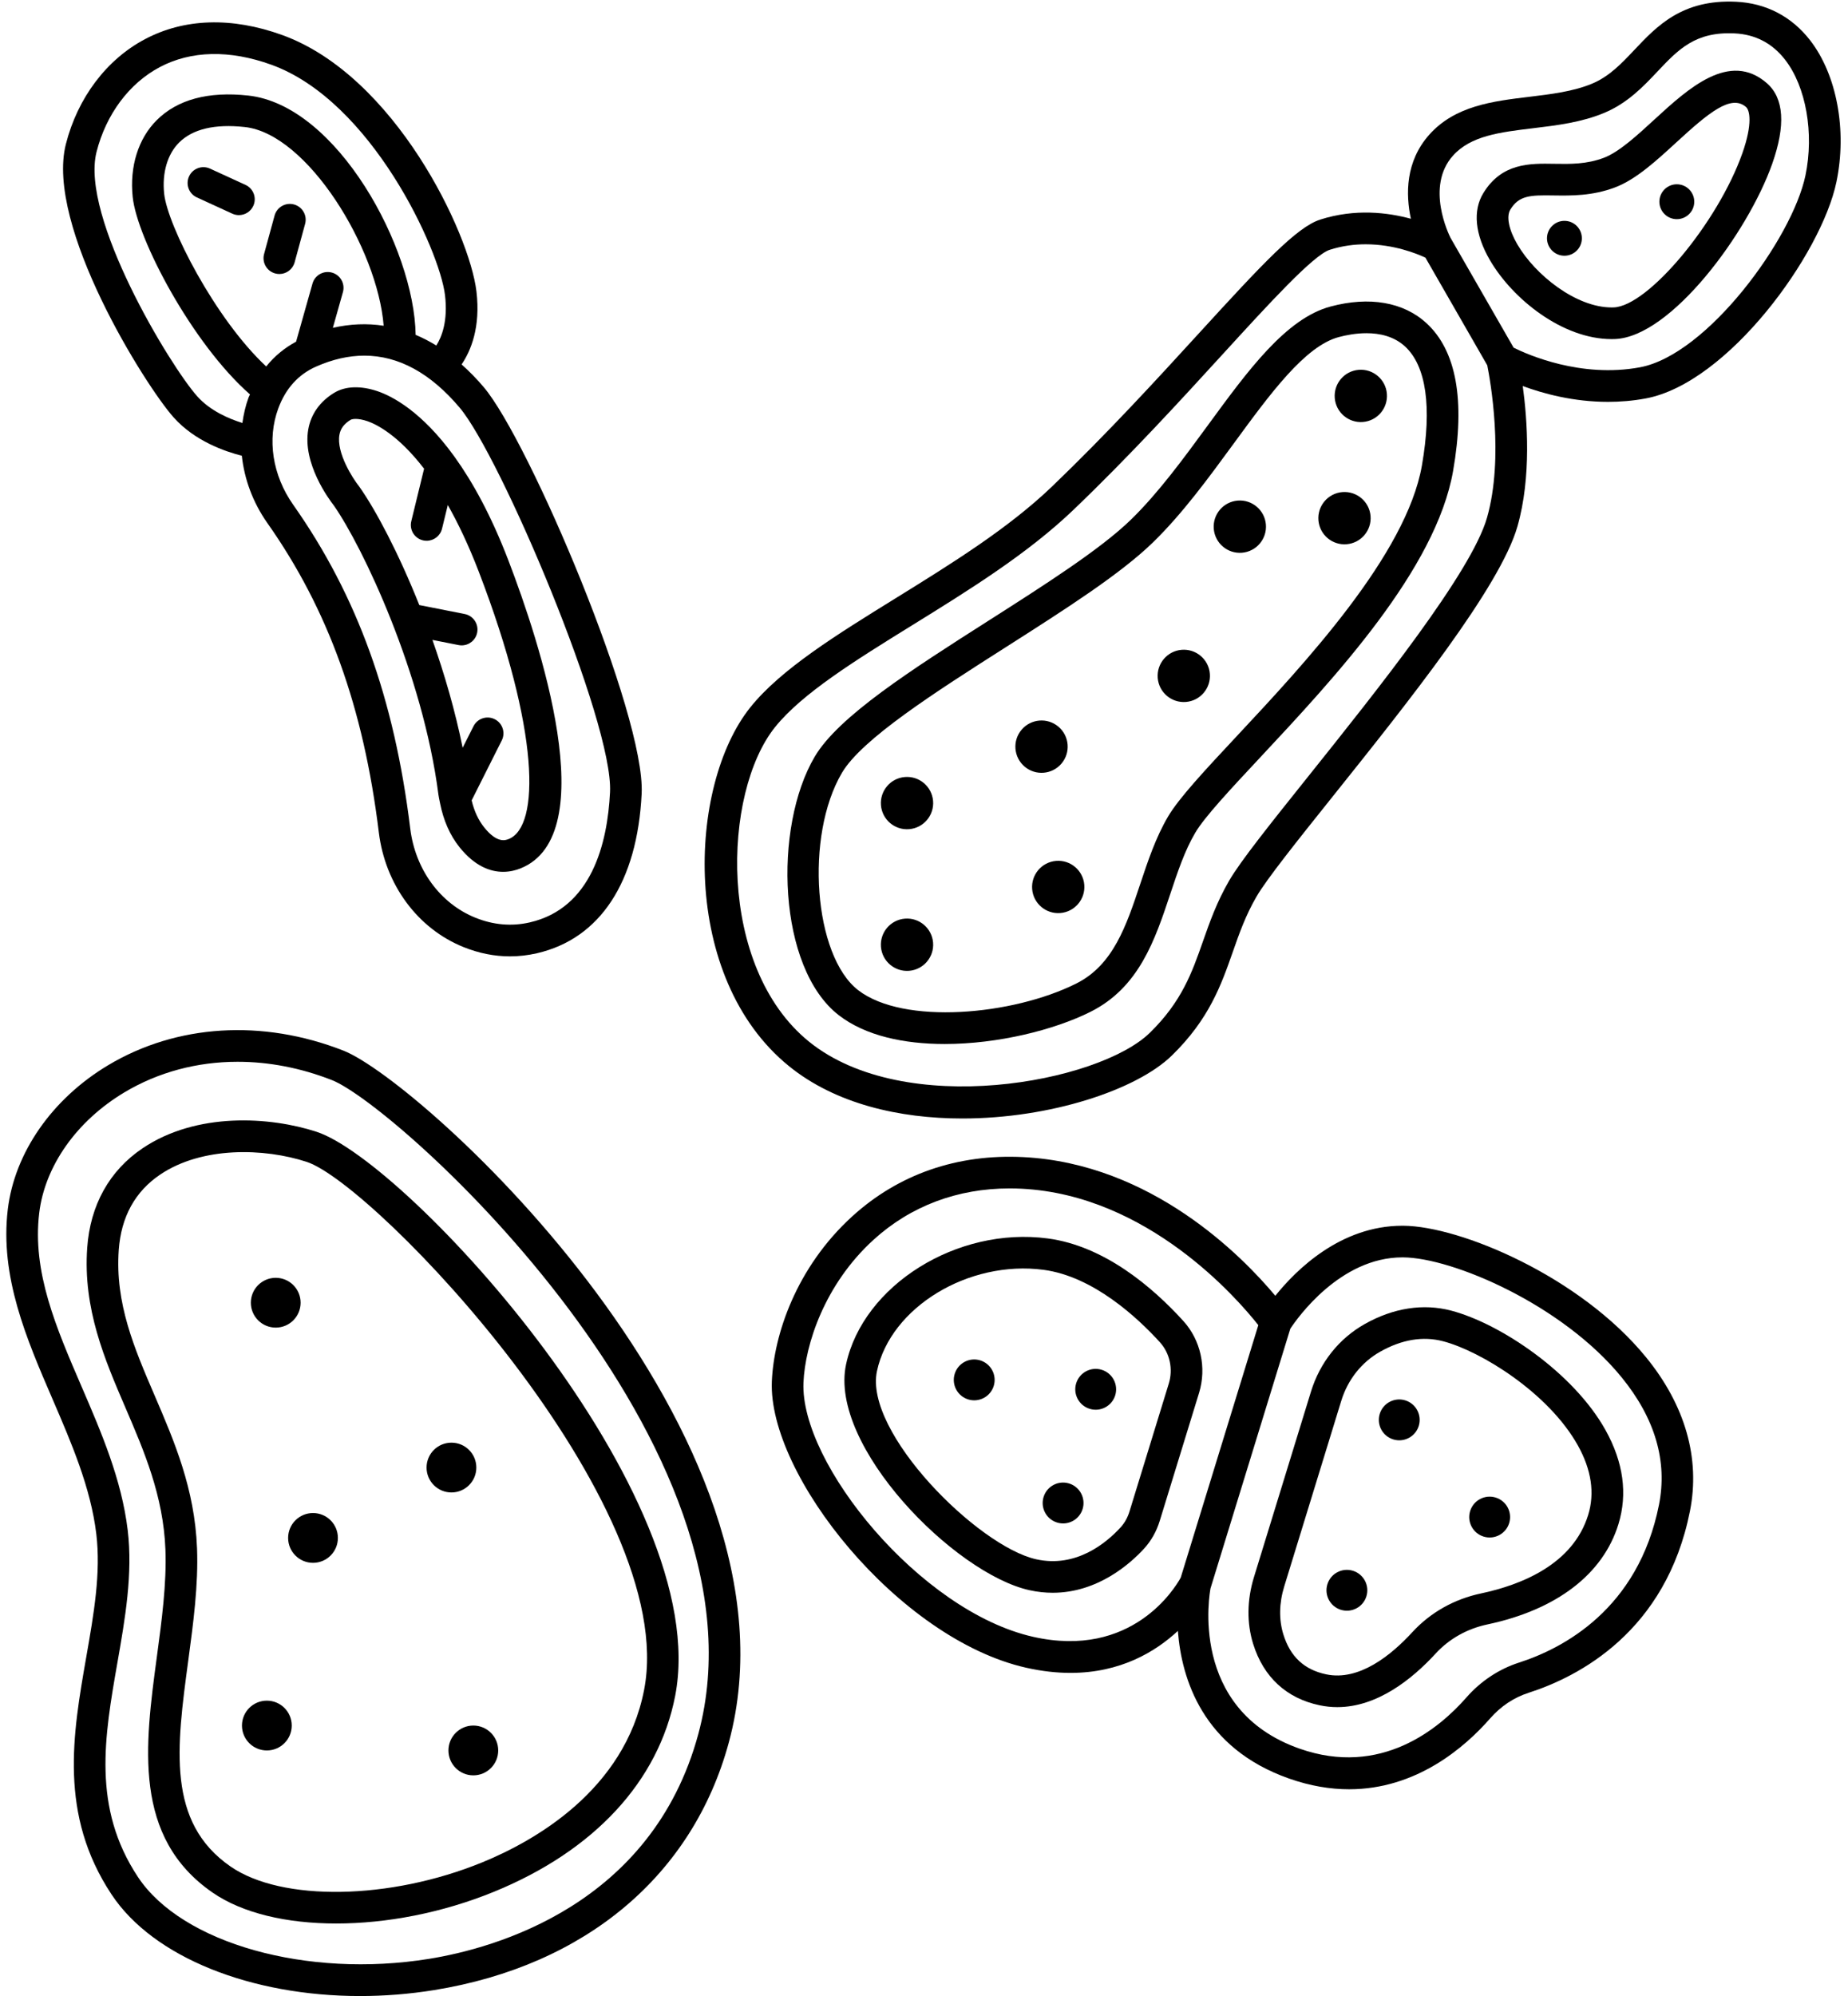
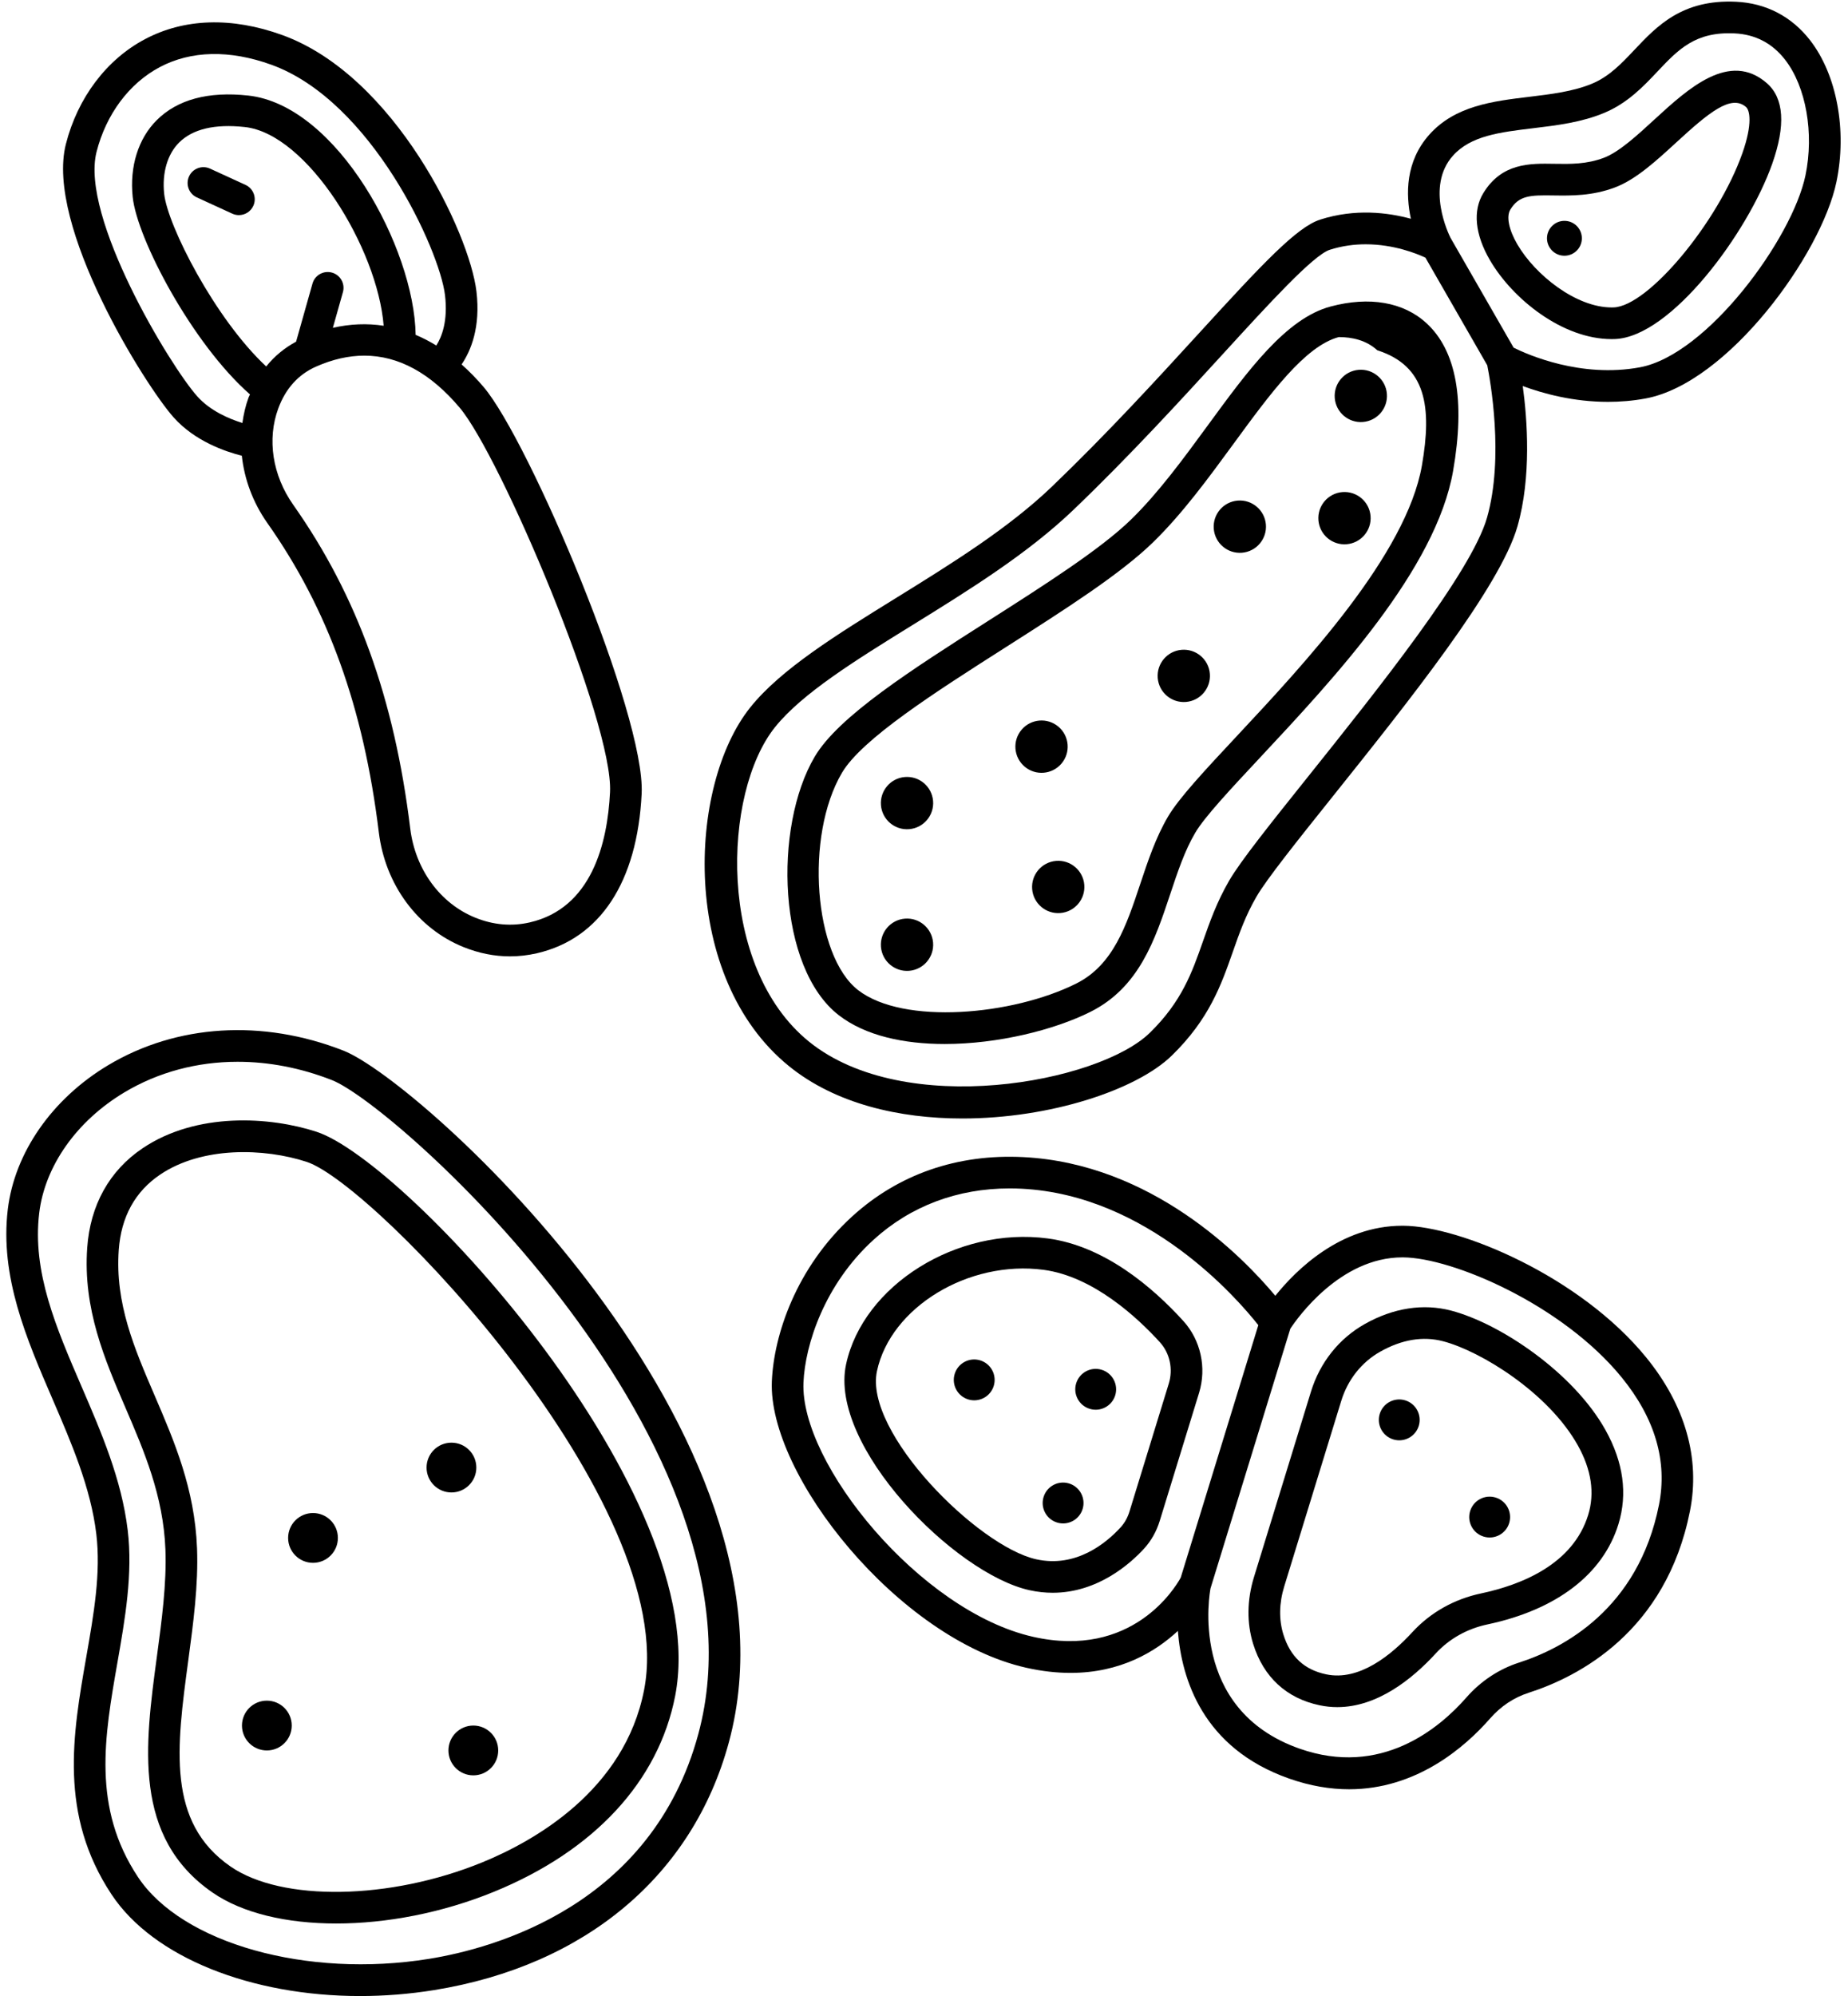
<svg xmlns="http://www.w3.org/2000/svg" height="126.1" preserveAspectRatio="xMidYMid meet" version="1.0" viewBox="-0.4 -0.1 116.8 126.1" width="116.8" zoomAndPan="magnify">
  <g id="change1_1">
    <path d="M74.387,83.349c-1.924-2.114-4.972-4.734-8.566-5.21c-5.732-0.761-11.673,2.96-12.747,7.955c0,0,0,0,0,0 c-1.106,5.146,6.848,13.222,11.594,14.267c0.509,0.112,0.999,0.162,1.467,0.162c2.871,0,4.938-1.876,5.769-2.783 c0.454-0.496,0.79-1.09,0.998-1.767l2.483-8.077C75.873,86.305,75.491,84.562,74.387,83.349z M73.471,87.309l-2.483,8.078 c-0.12,0.39-0.309,0.728-0.561,1.003c-0.909,0.992-2.811,2.574-5.331,2.019c-3.686-0.812-10.9-8.024-10.068-11.894v0 c0.867-4.035,5.795-7.021,10.528-6.394c3.155,0.418,5.96,3.045,7.352,4.574C73.538,85.388,73.755,86.39,73.471,87.309z" fill="inherit" />
    <path d="M61.553,85.841c-0.682-0.21-1.404,0.173-1.613,0.855c-0.21,0.681,0.173,1.404,0.855,1.613s1.404-0.173,1.613-0.855 C62.617,86.773,62.234,86.051,61.553,85.841z" fill="inherit" />
    <path d="M98.477,13.852c-0.608,0-1.102,0.493-1.102,1.102s0.493,1.102,1.102,1.102c0.609,0,1.102-0.493,1.102-1.102 S99.085,13.852,98.477,13.852z" fill="inherit" />
-     <path d="M105.581,11.542c-0.608,0-1.102,0.493-1.102,1.102s0.493,1.102,1.102,1.102s1.102-0.493,1.102-1.102 S106.189,11.542,105.581,11.542z" fill="inherit" />
-     <circle cx="17.027" cy="82.199" fill="inherit" r="1.573" />
    <path d="M56.793,48.988c-0.91,0.074-1.587,0.871-1.514,1.781c0.074,0.91,0.871,1.587,1.781,1.514 c0.91-0.074,1.587-0.871,1.514-1.781C58.5,49.592,57.703,48.914,56.793,48.988z" fill="inherit" />
    <path d="M56.793,57.936c-0.91,0.074-1.587,0.871-1.514,1.781c0.074,0.91,0.871,1.587,1.781,1.514 c0.91-0.074,1.587-0.871,1.514-1.781C58.5,58.54,57.703,57.862,56.793,57.936z" fill="inherit" />
    <path d="M66.35,54.287c-0.91,0.074-1.587,0.871-1.514,1.781c0.074,0.91,0.871,1.587,1.781,1.513 c0.91-0.074,1.587-0.871,1.514-1.781C68.057,54.891,67.26,54.213,66.35,54.287z" fill="inherit" />
    <circle cx="65.428" cy="47.073" fill="inherit" r="1.653" transform="rotate(-49.639 65.425 47.071)" />
    <path d="M74.286,40.951c-0.91,0.074-1.587,0.871-1.514,1.781c0.074,0.91,0.871,1.587,1.781,1.514s1.587-0.871,1.514-1.781 S75.196,40.878,74.286,40.951z" fill="inherit" />
    <path d="M77.828,31.525c-0.91,0.074-1.587,0.871-1.514,1.781c0.074,0.91,0.871,1.587,1.781,1.514 c0.91-0.074,1.587-0.871,1.514-1.781C79.535,32.129,78.737,31.451,77.828,31.525z" fill="inherit" />
    <path d="M84.443,30.988c-0.91,0.074-1.587,0.871-1.514,1.781c0.074,0.91,0.871,1.587,1.781,1.513 c0.91-0.074,1.587-0.871,1.514-1.781C86.15,31.592,85.353,30.915,84.443,30.988z" fill="inherit" />
    <path d="M85.475,23.264c-0.91,0.074-1.587,0.871-1.514,1.781s0.871,1.587,1.781,1.514s1.587-0.871,1.514-1.781 S86.384,23.19,85.475,23.264z" fill="inherit" />
    <path d="M28.133,94.186c0.869,0,1.573-0.704,1.573-1.573c0-0.869-0.704-1.573-1.573-1.573c-0.869,0-1.573,0.704-1.573,1.573 C26.56,93.482,27.264,94.186,28.133,94.186z" fill="inherit" />
    <circle cx="19.383" cy="97.059" fill="inherit" r="1.573" />
    <path d="M16.466,107.339c-0.869,0-1.573,0.704-1.573,1.573c0,0.869,0.704,1.573,1.573,1.573c0.869,0,1.573-0.704,1.573-1.573 C18.039,108.043,17.335,107.339,16.466,107.339z" fill="inherit" />
    <path d="M27.943,110.485c0,0.869,0.704,1.573,1.573,1.573c0.869,0,1.573-0.704,1.573-1.573c0-0.869-0.704-1.573-1.573-1.573 C28.647,108.912,27.943,109.616,27.943,110.485z" fill="inherit" />
    <path d="M69.231,86.436c-0.681-0.21-1.404,0.173-1.613,0.854c-0.21,0.682,0.173,1.404,0.855,1.613 c0.681,0.21,1.404-0.173,1.613-0.855C70.295,87.368,69.912,86.645,69.231,86.436z" fill="inherit" />
    <path d="M88.417,88.368c-0.681-0.21-1.404,0.173-1.613,0.854s0.173,1.404,0.854,1.613c0.682,0.21,1.404-0.173,1.613-0.854 S89.099,88.578,88.417,88.368z" fill="inherit" />
    <path d="M94.131,94.508c-0.682-0.21-1.404,0.173-1.613,0.854c-0.21,0.682,0.173,1.404,0.855,1.613s1.404-0.173,1.613-0.855 S94.813,94.717,94.131,94.508z" fill="inherit" />
-     <path d="M85.108,99.133c-0.681-0.21-1.404,0.173-1.613,0.854s0.173,1.404,0.854,1.613c0.681,0.21,1.404-0.173,1.613-0.854 C86.172,100.065,85.789,99.343,85.108,99.133z" fill="inherit" />
    <path d="M67.17,93.618c-0.681-0.21-1.404,0.173-1.613,0.855s0.173,1.404,0.855,1.613c0.681,0.21,1.404-0.173,1.613-0.854 S67.851,93.827,67.17,93.618z" fill="inherit" />
    <path d="M88.297,77.336c-0.021,0-0.041,0-0.062,0c-3.914,0-6.723,2.796-8.031,4.425C78.132,79.283,72.394,73.41,64.272,73 c-4.174-0.209-7.888,1.085-10.807,3.743c-3.555,3.236-4.955,7.502-5.081,10.415c-0.256,5.92,8.011,16.28,16.066,18.099 c1.01,0.228,1.945,0.328,2.811,0.328c3.161,0,5.369-1.336,6.785-2.652c0.231,3.031,1.568,7.408,7.027,9.327 c1.354,0.476,2.62,0.677,3.796,0.677c4.243,0,7.295-2.629,8.915-4.478c0.678-0.772,1.498-1.318,2.439-1.62 c3.155-1.015,8.675-3.856,10.189-11.482c0.659-3.315-0.297-6.669-2.764-9.697C99.481,80.542,91.898,77.363,88.297,77.336z M64.892,103.305c-7.126-1.608-14.73-10.947-14.51-16.062c0.104-2.396,1.326-6.195,4.43-9.021c2.34-2.13,5.301-3.244,8.603-3.244 c0.25,0,0.502,0.006,0.756,0.019c7.985,0.403,13.646,6.956,14.959,8.618l-0.141,0.46c-1.025,3.332-4.424,14.389-4.764,15.494 C73.874,100.21,71.147,104.718,64.892,103.305z M104.453,94.966c-1.316,6.621-6.104,9.087-8.842,9.967 c-1.271,0.409-2.424,1.172-3.33,2.206c-1.735,1.98-5.412,5.036-10.544,3.232c-7.063-2.482-5.668-9.906-5.629-10.125l5.044-16.404 c0.437-0.662,3.142-4.508,7.084-4.508c0.015,0,0.03,0,0.045,0c3.134,0.023,10.074,2.991,13.818,7.586 C104.207,89.509,104.999,92.216,104.453,94.966z" fill="inherit" />
    <path d="M91.318,82.698c-1.765-0.464-3.654-0.17-5.46,0.847c-1.627,0.916-2.834,2.431-3.399,4.268L78.853,99.54 c-0.442,1.44-0.459,2.898-0.049,4.216c0.654,2.097,2.108,3.438,4.205,3.876c0.376,0.079,0.747,0.116,1.11,0.116 c2.535,0,4.739-1.775,6.215-3.381c0.859-0.936,1.995-1.574,3.284-1.846c4.364-0.925,7.302-3.173,8.272-6.331 c0.589-1.915,0.315-3.913-0.813-5.939C99.07,86.641,94.448,83.52,91.318,82.698z M99.979,95.603 c-0.958,3.118-4.213,4.419-6.774,4.962c-1.698,0.359-3.2,1.207-4.343,2.45c-1.336,1.455-3.365,3.101-5.442,2.661 c-1.383-0.289-2.269-1.112-2.705-2.515c-0.291-0.931-0.273-1.98,0.051-3.033l3.605-11.726c0.413-1.345,1.29-2.45,2.469-3.113 c1.364-0.768,2.699-0.989,3.971-0.655c2.383,0.625,6.67,3.264,8.521,6.591C100.184,92.755,100.402,94.229,99.979,95.603z" fill="inherit" />
    <path d="M21.301,66.271c-5.118-2.003-10.535-1.667-14.866,0.924c-3.541,2.118-5.911,5.522-6.342,9.105 c-0.511,4.259,1.184,8.184,2.823,11.979c1.188,2.754,2.419,5.602,2.77,8.523c0.297,2.468-0.154,5.043-0.632,7.771 c-0.857,4.899-1.744,9.965,1.596,15.009c2.645,3.992,8.849,6.418,15.708,6.418c1.538,0,3.11-0.122,4.682-0.376 c9.563-1.545,16.351-7.25,18.626-15.651C50.911,90.602,26.248,68.207,21.301,66.271z M43.735,109.451 c-2.928,10.807-12.874,13.53-17.015,14.199c-7.717,1.247-15.626-0.977-18.403-5.172c-2.9-4.379-2.12-8.838-1.293-13.56 c0.481-2.75,0.979-5.593,0.647-8.354c-0.386-3.21-1.675-6.193-2.92-9.078c-1.604-3.715-3.12-7.225-2.673-10.948 c0.356-2.973,2.369-5.825,5.383-7.627c2.146-1.284,4.606-1.933,7.16-1.933c1.962,0,3.979,0.383,5.95,1.154 C24.738,69.764,48.64,91.334,43.735,109.451z" fill="inherit" />
    <path d="M19.606,71.4c-2.938-0.958-7.577-1.259-10.993,1.041c-2.1,1.414-3.311,3.59-3.501,6.293 c-0.271,3.851,1.098,7.033,2.422,10.11c1.175,2.732,2.39,5.557,2.521,8.944c0.083,2.146-0.233,4.494-0.539,6.765 c-0.757,5.615-1.539,11.42,3.523,14.913c1.887,1.302,4.681,1.952,7.811,1.952c3.175,0,6.695-0.668,9.968-2.004 c6.339-2.587,10.407-6.982,11.455-12.375C44.748,94.31,25.327,73.267,19.606,71.4z M40.31,106.657 c-1.234,6.353-6.95,9.559-10.248,10.905c-5.824,2.376-12.655,2.488-15.888,0.257c-4.052-2.795-3.414-7.524-2.677-12.999 c0.317-2.355,0.646-4.79,0.556-7.109c-0.146-3.759-1.436-6.757-2.683-9.657c-1.286-2.989-2.501-5.813-2.265-9.179 c0.148-2.096,1.031-3.703,2.624-4.775c2.639-1.777,6.552-1.682,9.255-0.799C23.304,74.711,42.597,94.891,40.31,106.657z" fill="inherit" />
    <path d="M14.884,28.691c0.16,1.482,0.697,2.951,1.615,4.254c3.843,5.451,6.081,11.659,7.044,19.54 c0.403,3.303,2.455,6.08,5.352,7.246c0.969,0.391,1.951,0.587,2.936,0.587c0.57,0,1.141-0.066,1.709-0.197 c3.99-0.921,6.34-4.5,6.615-10.079c0.245-4.984-7.113-22.291-9.975-25.677c-0.453-0.536-0.923-1.013-1.405-1.442 c0.582-0.858,1.209-2.345,0.938-4.614c-0.439-3.679-5.151-13.629-12.292-16.202c-3.178-1.145-6.173-1.051-8.663,0.27 C6.331,3.662,4.511,6.076,3.765,8.998c-1.321,5.173,5.02,15.268,6.809,17.271C11.904,27.76,13.812,28.422,14.884,28.691z M9.975,12.136c-0.137-1.318,0.207-2.495,0.943-3.229c0.861-0.857,2.254-1.189,4.154-0.982c3.954,0.428,8.388,7.655,8.777,12.554 c-1.049-0.16-2.124-0.117-3.211,0.131l0.636-2.254c0.15-0.531-0.159-1.084-0.69-1.234c-0.527-0.148-1.084,0.157-1.233,0.691 l-1.037,3.672c-0.739,0.399-1.371,0.92-1.888,1.567C13.188,20.039,10.184,14.139,9.975,12.136z M38.156,49.942 c-0.16,3.257-1.17,7.329-5.066,8.229c-1.146,0.265-2.304,0.166-3.448-0.296c-2.222-0.895-3.798-3.053-4.114-5.633 c-1.004-8.221-3.354-14.718-7.394-20.449c-1.314-1.864-1.667-4.144-0.944-6.096c0.465-1.254,1.266-2.141,2.382-2.635 c1.047-0.463,2.066-0.694,3.056-0.694c2.158,0,4.176,1.098,6.025,3.287C31.235,28.711,38.373,45.539,38.156,49.942z M5.703,9.492 c0.606-2.376,2.062-4.327,3.992-5.35c1.979-1.05,4.418-1.103,7.048-0.155c6.34,2.284,10.644,11.711,10.983,14.558 c0.195,1.632-0.206,2.642-0.549,3.183c-0.428-0.263-0.864-0.487-1.307-0.674c-0.083-5.48-4.962-14.509-10.583-15.118 c-2.521-0.274-4.47,0.249-5.78,1.554c-1.167,1.162-1.722,2.931-1.521,4.853c0.277,2.654,3.765,9.273,7.415,12.476 c-0.026,0.064-0.062,0.117-0.087,0.182c-0.195,0.525-0.316,1.069-0.395,1.62c-0.849-0.263-2.037-0.768-2.853-1.684 C10.35,23.015,4.653,13.605,5.703,9.492z" fill="inherit" />
    <path d="M114.007,2.448c-1.17-1.508-2.791-2.351-4.688-2.438c-3.408-0.159-5.005,1.544-6.422,3.044 c-0.815,0.863-1.586,1.678-2.674,2.132c-1.186,0.495-2.597,0.665-3.963,0.83c-2.306,0.277-4.69,0.564-6.32,2.387 c-1.519,1.7-1.498,3.781-1.168,5.318c-1.46-0.399-3.521-0.655-5.732,0.052c-1.479,0.474-3.638,2.781-7.644,7.161 c-2.583,2.825-5.799,6.341-9.305,9.702c-2.774,2.66-6.396,4.9-9.899,7.067c-3.725,2.304-7.242,4.479-9.169,6.883 c-3.972,4.953-4.454,17.081,2.45,22.673c2.934,2.376,6.967,3.302,10.95,3.302c5.553,0,11.007-1.8,13.242-3.978 c2.361-2.302,3.117-4.455,3.848-6.536c0.417-1.19,0.812-2.315,1.503-3.505c0.642-1.106,2.59-3.542,4.846-6.362 c4.7-5.876,10.551-13.189,11.646-17.025c0.888-3.112,0.627-6.719,0.335-8.867c1.3,0.481,3.205,1,5.388,1 c0.765,0,1.563-0.063,2.38-0.215c5.194-0.962,11.102-9.089,12.059-13.684C116.347,8.133,115.695,4.624,114.007,2.448z M93.584,32.606c-0.985,3.45-6.938,10.891-11.284,16.325c-2.401,3.001-4.298,5.372-5.015,6.607 c-0.785,1.354-1.229,2.622-1.66,3.847c-0.684,1.95-1.33,3.791-3.356,5.766c-3.235,3.153-15.503,5.441-21.538,0.554 c-5.838-4.728-5.468-15.727-2.147-19.867c1.711-2.134,5.087-4.222,8.66-6.433c3.592-2.222,7.306-4.519,10.232-7.325 c3.553-3.406,6.793-6.949,9.396-9.795c2.95-3.226,5.737-6.273,6.777-6.606c0.783-0.25,1.551-0.346,2.266-0.346 c1.78,0,3.234,0.59,3.776,0.843l3.909,6.801C93.779,23.873,94.676,28.783,93.584,32.606z M113.712,10.98 c-0.831,3.986-6.207,11.337-10.465,12.125c-3.731,0.692-7.099-0.802-7.98-1.24l-3.986-6.934c-0.101-0.199-1.598-3.239,0.15-5.195 c1.126-1.26,2.952-1.48,5.067-1.735c1.501-0.181,3.053-0.367,4.495-0.969c1.479-0.618,2.477-1.673,3.356-2.604 c1.337-1.415,2.398-2.534,4.876-2.419c1.313,0.06,2.39,0.621,3.2,1.666C113.75,5.38,114.266,8.316,113.712,10.98z" fill="inherit" />
    <path d="M104.187,7.431c-1.107,1.018-2.252,2.07-3.21,2.435c-1.094,0.416-2.134,0.4-3.148,0.382 c-1.548-0.027-3.305-0.054-4.472,1.842c-0.685,1.112-0.536,2.623,0.417,4.255c1.428,2.445,4.579,4.978,7.685,4.978 c0.071,0,0.142-0.001,0.212-0.004c3.544-0.133,8.396-6.704,9.938-11.068c0.861-2.437,0.747-4.151-0.339-5.097 C108.912,3.099,106.292,5.499,104.187,7.431z M109.722,9.585c-1.546,4.376-5.951,9.654-8.126,9.735 c-0.046,0.002-0.092,0.003-0.137,0.003c-2.247,0-4.824-2.043-5.958-3.986c-0.539-0.923-0.708-1.765-0.441-2.199 c0.547-0.888,1.237-0.916,2.736-0.89c1.085,0.014,2.437,0.04,3.892-0.513c1.316-0.5,2.606-1.685,3.853-2.831 c2.054-1.887,3.47-3.066,4.415-2.242C110.183,6.859,110.389,7.697,109.722,9.585z" fill="inherit" />
-     <path d="M83.701,19.263c-2.818,0.751-5.216,4.027-7.754,7.496c-1.544,2.11-3.141,4.292-4.873,5.975 c-1.928,1.874-5.502,4.15-8.958,6.353c-4.894,3.118-9.516,6.063-11.024,8.618c-2.627,4.451-2.352,13.342,1.529,16.336 c1.689,1.303,4.132,1.814,6.687,1.814c3.367,0,6.929-0.89,9.21-2.031c3.079-1.54,4.079-4.541,5.046-7.443 c0.471-1.412,0.915-2.746,1.582-3.875c0.586-0.993,2.208-2.729,4.087-4.738c4.694-5.022,11.123-11.899,12.208-18.119 c0.777-4.458,0.208-7.6-1.69-9.339C88.3,18.982,86.148,18.611,83.701,19.263z M89.47,29.306 c-0.982,5.633-7.431,12.531-11.698,17.096c-2.04,2.182-3.65,3.906-4.349,5.087c-0.774,1.313-1.274,2.811-1.757,4.26 c-0.877,2.632-1.705,5.117-4.043,6.286c-4.019,2.011-10.915,2.632-13.78,0.422c-2.816-2.173-3.383-9.747-1.028-13.736 c1.265-2.143,5.896-5.094,10.376-7.948c3.704-2.36,7.203-4.589,9.278-6.605c1.852-1.8,3.499-4.051,5.093-6.228 c2.324-3.176,4.519-6.176,6.654-6.745c0.455-0.121,1.082-0.245,1.749-0.245c0.837,0,1.736,0.195,2.434,0.834 C89.743,23.016,90.113,25.617,89.47,29.306z" fill="inherit" />
+     <path d="M83.701,19.263c-2.818,0.751-5.216,4.027-7.754,7.496c-1.544,2.11-3.141,4.292-4.873,5.975 c-1.928,1.874-5.502,4.15-8.958,6.353c-4.894,3.118-9.516,6.063-11.024,8.618c-2.627,4.451-2.352,13.342,1.529,16.336 c1.689,1.303,4.132,1.814,6.687,1.814c3.367,0,6.929-0.89,9.21-2.031c3.079-1.54,4.079-4.541,5.046-7.443 c0.471-1.412,0.915-2.746,1.582-3.875c0.586-0.993,2.208-2.729,4.087-4.738c4.694-5.022,11.123-11.899,12.208-18.119 c0.777-4.458,0.208-7.6-1.69-9.339C88.3,18.982,86.148,18.611,83.701,19.263z M89.47,29.306 c-0.982,5.633-7.431,12.531-11.698,17.096c-2.04,2.182-3.65,3.906-4.349,5.087c-0.774,1.313-1.274,2.811-1.757,4.26 c-0.877,2.632-1.705,5.117-4.043,6.286c-4.019,2.011-10.915,2.632-13.78,0.422c-2.816-2.173-3.383-9.747-1.028-13.736 c1.265-2.143,5.896-5.094,10.376-7.948c3.704-2.36,7.203-4.589,9.278-6.605c1.852-1.8,3.499-4.051,5.093-6.228 c2.324-3.176,4.519-6.176,6.654-6.745c0.837,0,1.736,0.195,2.434,0.834 C89.743,23.016,90.113,25.617,89.47,29.306z" fill="inherit" />
    <path d="M15.117,11.581l-2.243-1.029c-0.501-0.23-1.096-0.01-1.326,0.492s-0.01,1.096,0.492,1.326l2.243,1.029 c0.135,0.062,0.276,0.091,0.416,0.091c0.379,0,0.741-0.216,0.91-0.583C15.84,12.404,15.619,11.811,15.117,11.581z" fill="inherit" />
-     <path d="M17.257,17.211c0.439,0,0.843-0.292,0.964-0.737l0.663-2.429c0.146-0.533-0.169-1.083-0.701-1.228 c-0.532-0.145-1.083,0.168-1.229,0.702l-0.663,2.428c-0.146,0.533,0.169,1.083,0.701,1.228 C17.081,17.199,17.169,17.211,17.257,17.211z" fill="inherit" />
-     <path d="M28.298,28.715c-2.041-2.815-3.898-3.779-4.824-4.096c-1.068-0.365-2.044-0.332-2.747,0.094 c-0.902,0.546-1.47,1.343-1.642,2.306c-0.385,2.156,1.324,4.444,1.609,4.808c1.833,2.62,5.636,10.63,6.617,18.282 c0.021,0.166,0.06,0.32,0.091,0.48c0.006,0.02,0.005,0.041,0.012,0.061c0.213,1.072,0.617,2.01,1.233,2.778 c0.977,1.215,1.963,1.55,2.752,1.55c0.441,0,0.82-0.104,1.103-0.218c5.241-2.106,1.208-14.308-0.77-19.456 c-1.098-2.86-2.262-4.954-3.375-6.506C28.34,28.768,28.318,28.743,28.298,28.715z M31.756,52.904 c-0.2,0.08-0.729,0.293-1.549-0.728c-0.375-0.467-0.64-1.043-0.797-1.712l1.903-3.785c0.248-0.494,0.049-1.095-0.444-1.343 c-0.497-0.248-1.095-0.048-1.343,0.444l-0.684,1.36c-0.473-2.333-1.148-4.652-1.911-6.813l1.654,0.326 c0.065,0.013,0.13,0.019,0.194,0.019c0.468,0,0.886-0.33,0.98-0.807c0.106-0.542-0.246-1.067-0.788-1.174l-2.869-0.566 c-1.299-3.251-2.719-5.955-3.788-7.474c-0.011-0.016-0.023-0.032-0.036-0.048c-0.382-0.479-1.427-2.101-1.225-3.235 c0.07-0.396,0.296-0.696,0.708-0.946c0.04-0.024,0.146-0.056,0.318-0.056c0.178,0,0.425,0.034,0.745,0.143 c0.55,0.189,1.933,0.858,3.58,3.003l-0.809,3.316c-0.131,0.537,0.198,1.078,0.734,1.208c0.08,0.019,0.159,0.028,0.238,0.028 c0.45,0,0.859-0.306,0.971-0.763l0.365-1.496c0.649,1.148,1.311,2.526,1.959,4.214C33.719,46.055,33.733,52.11,31.756,52.904z" fill="inherit" />
  </g>
</svg>